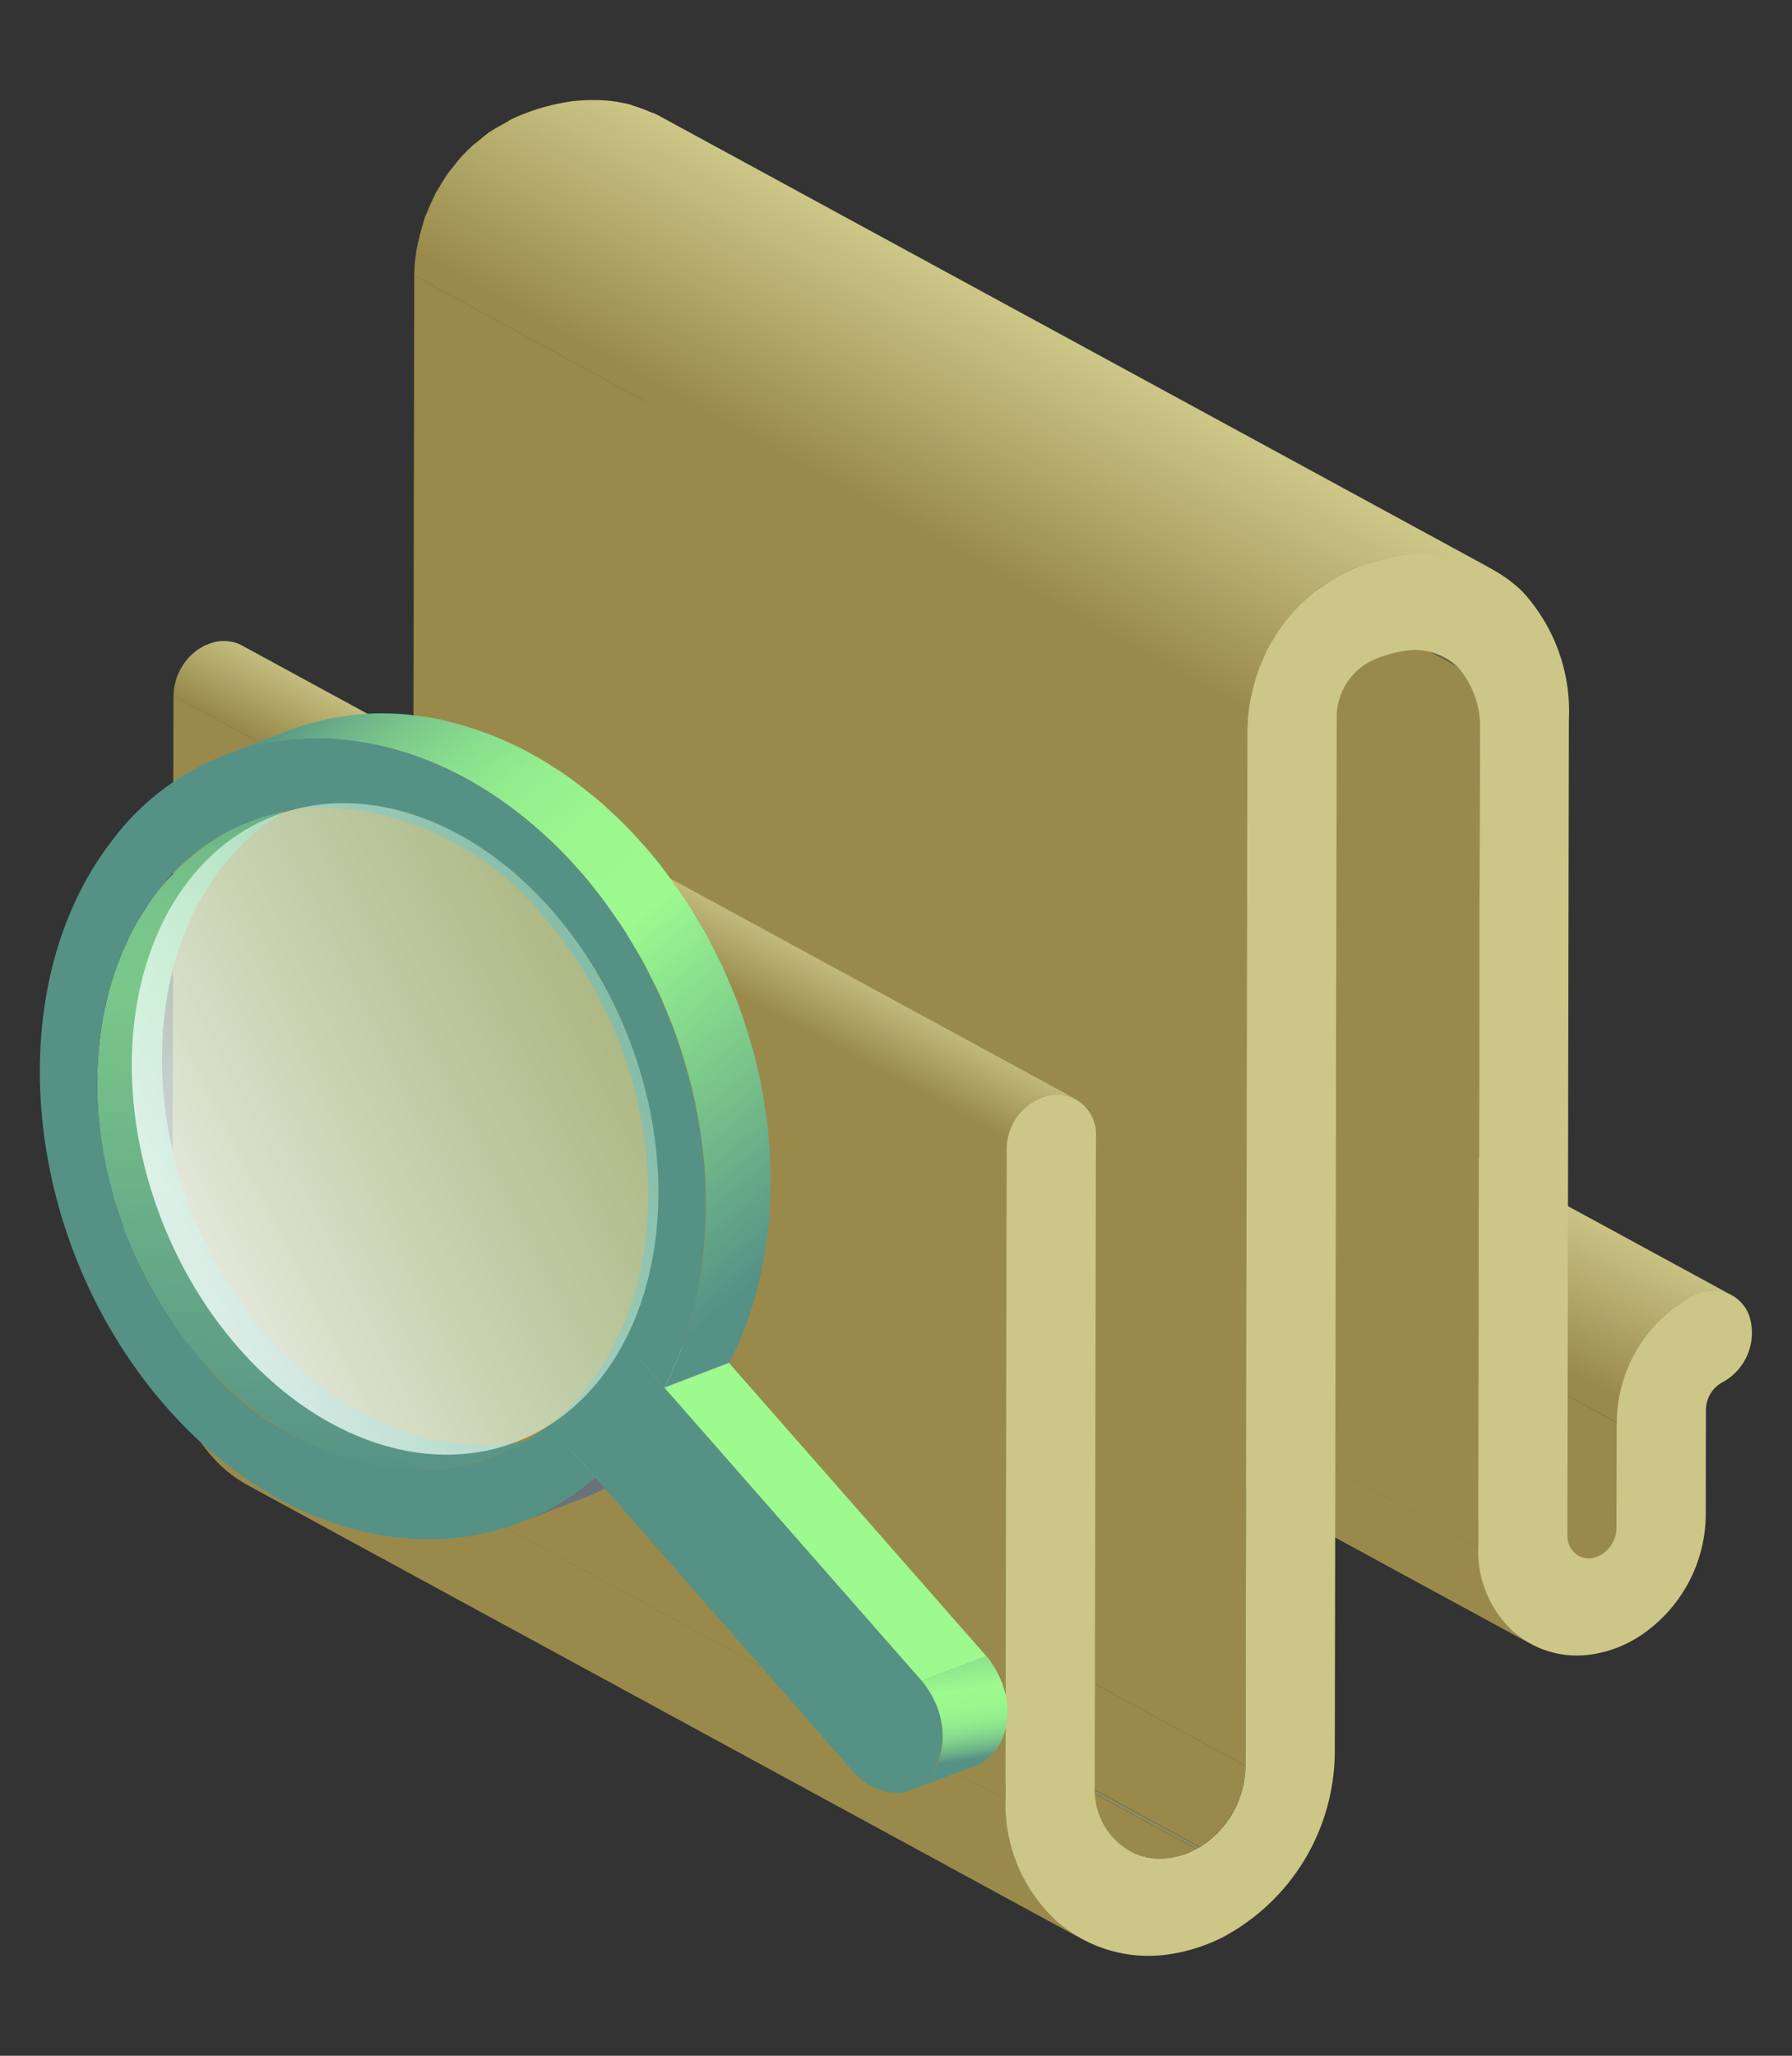
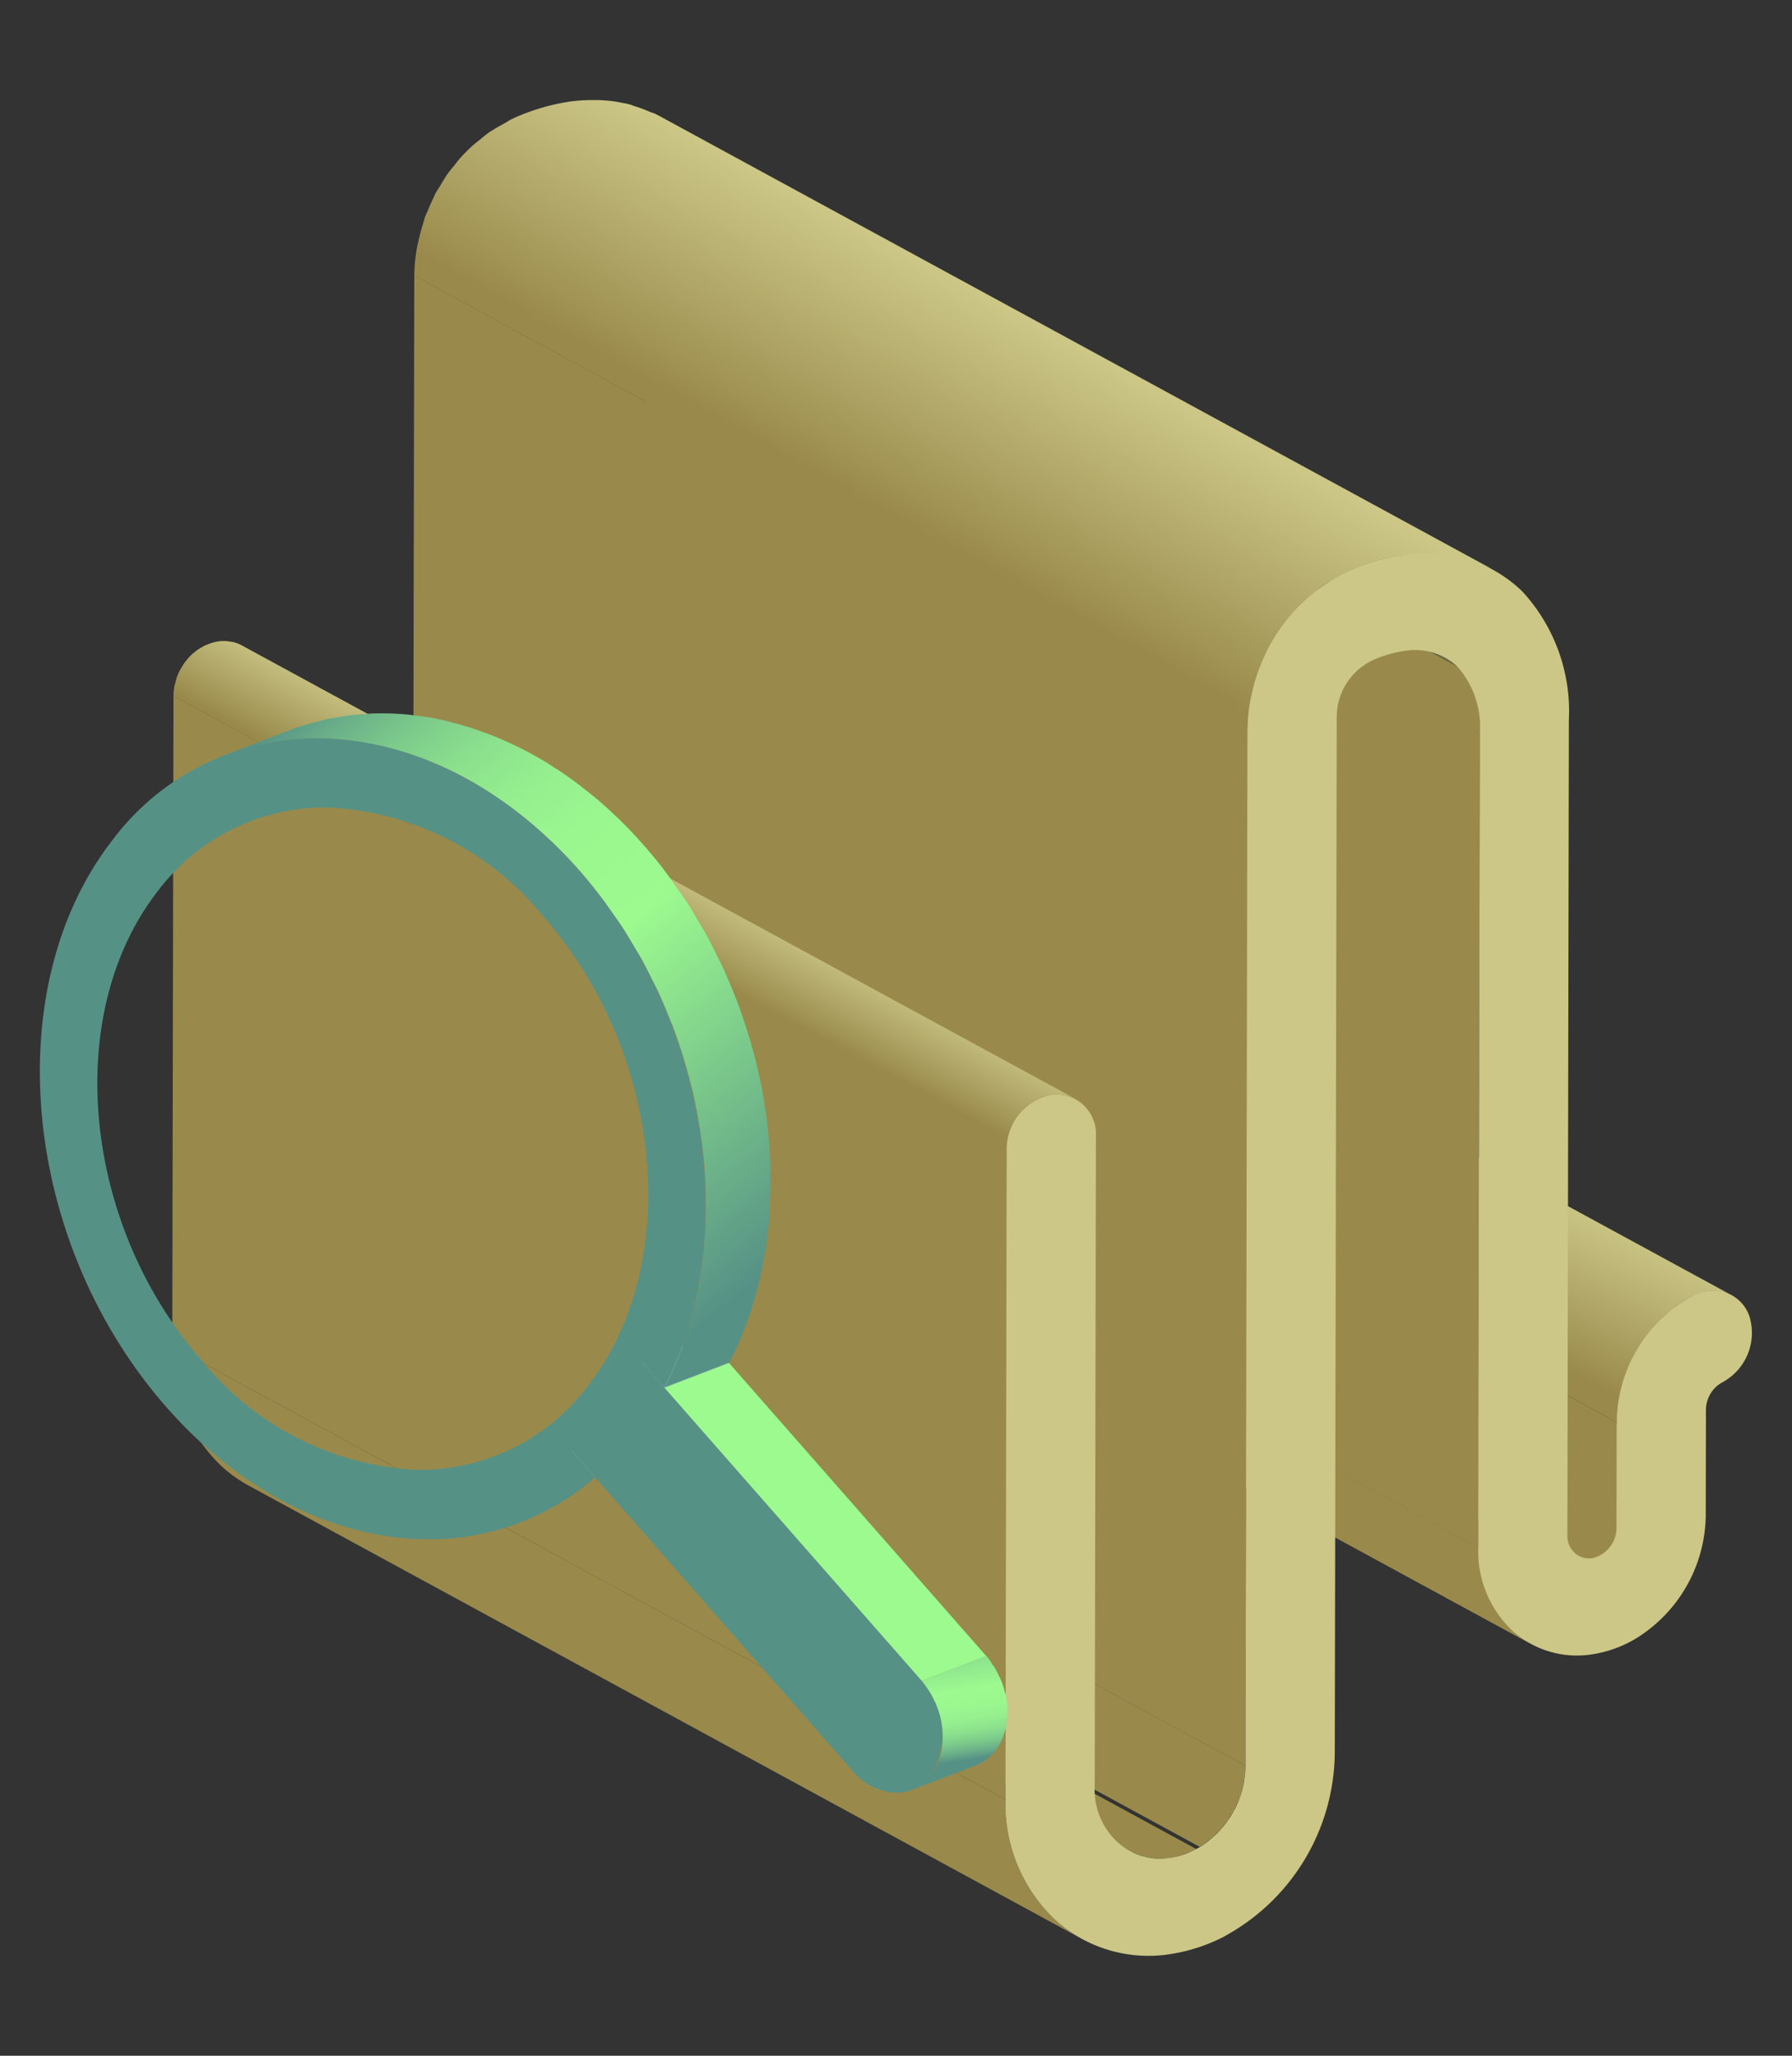
<svg xmlns="http://www.w3.org/2000/svg" id="图层_1" data-name="图层 1" viewBox="0 0 68 78">
  <rect x="0" y="0" width="68" height="78" fill="#333333" stroke="none" />
  <defs>
    <style>.cls-1{fill:none;}.cls-2{fill:#998a4b;}.cls-3{isolation:isolate;}.cls-4{clip-path:url(#clip-path);}.cls-5{fill:#7e7b54;}.cls-6{fill:#837f56;}.cls-7{fill:#878359;}.cls-8{fill:url(#未命名的渐变_65);}.cls-9{clip-path:url(#clip-path-2);}.cls-10{fill:#8e8b5e;}.cls-11{clip-path:url(#clip-path-3);}.cls-12{clip-path:url(#clip-path-4);}.cls-13{clip-path:url(#clip-path-5);}.cls-14{fill:#6a6746;}.cls-15{fill:url(#未命名的渐变_70);}.cls-16{fill:#ccc787;}.cls-17{fill:url(#未命名的渐变_64);}.cls-18{fill:url(#未命名的渐变_84);}.cls-19{fill:#c4d5e7;}.cls-20{clip-path:url(#clip-path-6);}.cls-21{fill:#6a737c;}.cls-22{fill:#717b85;}.cls-23{fill:#9cfa8f;}.cls-24{fill:#569186;}.cls-25{fill:url(#未命名的渐变_46);}.cls-26{fill:url(#未命名的渐变_27);}.cls-27{fill:url(#未命名的渐变_99);}</style>
    <clipPath id="clip-path">
      <path class="cls-1" d="M59.915,59.037,28.3,41.837a.8.8,0,0,0,.5.089l31.617,17.2A.806.806,0,0,1,59.915,59.037Z" />
    </clipPath>
    <linearGradient id="未命名的渐变_65" x1="42.906" y1="52.388" x2="48.728" y2="40.259" gradientUnits="userSpaceOnUse">
      <stop offset="0.556" stop-color="#998a4b" />
      <stop offset="0.667" stop-color="#a69a5b" />
      <stop offset="1" stop-color="#ccc787" />
    </linearGradient>
    <clipPath id="clip-path-2">
      <path class="cls-2" d="M58.093,62.373l-31.617-17.2a3.658,3.658,0,0,1-.686-.485,4.153,4.153,0,0,1-1.31-3.167L56.1,58.721a4.152,4.152,0,0,0,1.31,3.167A3.55,3.55,0,0,0,58.093,62.373Z" />
    </clipPath>
    <clipPath id="clip-path-3">
-       <path class="cls-2" d="M41.06,73.57,9.443,56.371a5.231,5.231,0,0,1-1.028-.733,6.034,6.034,0,0,1-1.878-4.556l31.617,17.2a6.034,6.034,0,0,0,1.878,4.556A5.231,5.231,0,0,0,41.06,73.57Z" />
-     </clipPath>
+       </clipPath>
    <clipPath id="clip-path-4">
      <path class="cls-2" d="M56.154,27.8,24.537,10.6A3.441,3.441,0,0,0,23.7,8.1L55.314,25.3A3.447,3.447,0,0,1,56.154,27.8Z" />
    </clipPath>
    <clipPath id="clip-path-5">
      <path class="cls-1" d="M23.205,7.737l31.617,17.2a2.236,2.236,0,0,1,.492.365L23.7,8.1A2.2,2.2,0,0,0,23.205,7.737Z" />
    </clipPath>
    <linearGradient id="未命名的渐变_70" x1="21.991" y1="36.963" x2="25.063" y2="31.222" gradientUnits="userSpaceOnUse">
      <stop offset="0.335" stop-color="#998a4b" />
      <stop offset="0.463" stop-color="#a69a5b" />
      <stop offset="0.847" stop-color="#ccc787" />
    </linearGradient>
    <linearGradient id="未命名的渐变_64" x1="31.591" y1="23.547" x2="38.141" y2="11.661" gradientUnits="userSpaceOnUse">
      <stop offset="0.338" stop-color="#998a4b" />
      <stop offset="0.504" stop-color="#a69a5b" />
      <stop offset="1" stop-color="#ccc787" />
    </linearGradient>
    <linearGradient id="未命名的渐变_84" x1="13.49" y1="28.618" x2="11.977" y2="56.389" gradientUnits="userSpaceOnUse">
      <stop offset="0" stop-color="#569186" />
      <stop offset="0.014" stop-color="#5a9786" />
      <stop offset="0.075" stop-color="#68ac88" />
      <stop offset="0.143" stop-color="#72bb89" />
      <stop offset="0.223" stop-color="#78c48a" />
      <stop offset="0.342" stop-color="#7ac78a" />
      <stop offset="1" stop-color="#569186" />
    </linearGradient>
    <clipPath id="clip-path-6">
      <path class="cls-1" d="M22.188,56.825l-2.453.941a9.57,9.57,0,0,0,2.844-1.713l2.454-.941A9.575,9.575,0,0,1,22.188,56.825Z" />
    </clipPath>
    <linearGradient id="未命名的渐变_46" x1="36.975" y1="70.15" x2="35.373" y2="59.291" gradientUnits="userSpaceOnUse">
      <stop offset="0.308" stop-color="#569186" />
      <stop offset="0.335" stop-color="#6aae89" />
      <stop offset="0.367" stop-color="#7cca8b" />
      <stop offset="0.401" stop-color="#8adf8d" />
      <stop offset="0.439" stop-color="#94ee8e" />
      <stop offset="0.484" stop-color="#9af78f" />
      <stop offset="0.55" stop-color="#9cfa8f" />
      <stop offset="1" stop-color="#569186" />
    </linearGradient>
    <linearGradient id="未命名的渐变_27" x1="11.653" y1="26.364" x2="29.456" y2="47.994" gradientUnits="userSpaceOnUse">
      <stop offset="0" stop-color="#569186" />
      <stop offset="0.057" stop-color="#6aae89" />
      <stop offset="0.125" stop-color="#7cca8b" />
      <stop offset="0.199" stop-color="#8adf8d" />
      <stop offset="0.28" stop-color="#94ee8e" />
      <stop offset="0.375" stop-color="#9af78f" />
      <stop offset="0.517" stop-color="#9cfa8f" />
      <stop offset="1" stop-color="#569186" />
    </linearGradient>
    <linearGradient id="未命名的渐变_99" x1="3691.325" y1="7357.896" x2="3674.575" y2="7343.547" gradientTransform="matrix(-0.576, 0.86, -0.642, -0.771, 6856.281, 2543.121)" gradientUnits="userSpaceOnUse">
      <stop offset="0" stop-color="#f7fffe" stop-opacity="0.8" />
      <stop offset="0.988" stop-color="#c8fad5" stop-opacity="0.4" />
    </linearGradient>
  </defs>
  <g class="cls-3">
    <g class="cls-4">
      <g class="cls-3">
        <path class="cls-5" d="M59.915,59.037,28.3,41.837l.029.015,31.616,17.2-.028-.014" />
        <path class="cls-6" d="M59.943,59.051l-31.616-17.2a.732.732,0,0,0,.15.056l31.617,17.2a.763.763,0,0,1-.151-.056" />
        <path class="cls-7" d="M29.69,40.861a1.171,1.171,0,0,1-.064.36,1.226,1.226,0,0,1-.057.153c0,.01-.009.021-.014.032a1.274,1.274,0,0,1-.142.213l-.012.015a1.082,1.082,0,0,1-.2.185,1.148,1.148,0,0,1-.21.117,1.08,1.08,0,0,1-.109.037l-.086-.047a.8.8,0,0,1-.315-.018l31.616,17.2a.8.8,0,0,0,.316.018l-24.444-13.3,25,13.214a1.081,1.081,0,0,0,.237-.079.142.142,0,0,0,.022-.007,1.133,1.133,0,0,0,.178-.1l.01-.007a1.155,1.155,0,0,0,.1-.081,1,1,0,0,0,.092-.092l.01-.013.012-.015c.02-.024.041-.049.059-.075a1.357,1.357,0,0,0,.075-.121l.008-.017.015-.033c.017-.035.034-.07.048-.107.005-.015,0-.031.008-.045a1.147,1.147,0,0,0,.064-.36Z" />
      </g>
    </g>
  </g>
  <polygon class="cls-2" points="60.572 60.523 29.724 40.777 29.731 36.769 61.348 53.968 62.431 58.3 60.572 60.523" />
  <path class="cls-8" d="M65.223,48.991c.028,0,.058.007.086.013a1.441,1.441,0,0,1,.4.139l-31.617-17.2-.051-.026a1.346,1.346,0,0,0-.27-.1c-.025-.007-.051-.007-.075-.012s-.058-.009-.088-.013a1.5,1.5,0,0,0-.424-.007,1.737,1.737,0,0,0-.452.138c-.015.006-.03.006-.044.013l-.069.034a5.035,5.035,0,0,0-.526.318c-.016.011-.031.026-.047.037-.074.052-.141.112-.212.168-.087.069-.179.132-.262.207-.024.022-.045.048-.069.07-.061.057-.118.118-.176.178s-.132.126-.192.194c-.036.041-.067.087-.1.129-.056.068-.11.137-.163.208-.04.052-.084.1-.122.154s-.076.125-.115.186c-.055.085-.109.17-.159.258-.024.043-.054.083-.078.126-.032.06-.053.126-.084.187-.064.131-.125.264-.18.4-.019.049-.046.095-.064.145s-.025.1-.041.146a5.5,5.5,0,0,0-.158.579c-.019.086-.041.171-.056.258a5.25,5.25,0,0,0-.079.851l31.617,17.2a5.151,5.151,0,0,1,.079-.851c.014-.087.037-.172.055-.258a5.507,5.507,0,0,1,.159-.579c.033-.1.067-.2.105-.291.055-.136.115-.268.18-.4.052-.106.1-.211.162-.313s.1-.173.159-.258c.074-.116.152-.229.235-.339q.081-.107.165-.21c.093-.111.192-.218.294-.322.058-.059.114-.121.175-.178.106-.1.219-.188.332-.278.071-.055.138-.115.211-.167a4.979,4.979,0,0,1,.574-.355c.037-.019.074-.031.112-.047a1.749,1.749,0,0,1,.452-.138A1.516,1.516,0,0,1,65.223,48.991Z" />
  <path class="cls-2" d="M58.093,62.373l-31.617-17.2a3.658,3.658,0,0,1-.686-.485,4.153,4.153,0,0,1-1.31-3.167L56.1,58.721a4.152,4.152,0,0,0,1.31,3.167A3.55,3.55,0,0,0,58.093,62.373Z" />
  <g class="cls-9">
    <g class="cls-3">
      <path class="cls-2" d="M58.093,62.373l-31.617-17.2a3.658,3.658,0,0,1-.686-.485,4.153,4.153,0,0,1-1.31-3.167L56.1,58.721a4.152,4.152,0,0,0,1.31,3.167,3.55,3.55,0,0,0,.686.485" />
    </g>
  </g>
-   <polygon class="cls-10" points="45.393 70.154 13.777 52.955 13.912 52.885 45.529 70.084 45.393 70.154" />
  <path class="cls-2" d="M47.042,68.215c.012-.032.016-.066.027-.1a3.423,3.423,0,0,0,.109-.4c.012-.053.024-.106.034-.16A3.463,3.463,0,0,0,47.263,67L15.646,49.8a3.352,3.352,0,0,1-.051.556c-.009.053-.021.107-.033.161a3.676,3.676,0,0,1-.109.4c-.019.053-.034.107-.055.159-.04.1-.087.2-.137.3-.025.051-.047.1-.074.154s-.073.118-.11.177-.086.141-.134.208c-.034.047-.072.091-.108.137-.055.069-.111.138-.171.2-.041.045-.085.087-.128.13-.06.058-.121.116-.184.17s-.111.089-.167.132c-.089.067-.178.134-.273.192l31.617,17.2c.056-.035.111-.07.165-.108.038-.026.072-.058.108-.085.057-.043.112-.086.166-.131.023-.021.05-.037.072-.058.04-.035.075-.076.113-.114s.086-.084.128-.128c.016-.018.034-.034.051-.052.043-.049.08-.1.12-.153s.073-.089.107-.136c.01-.013.021-.024.03-.037.038-.055.07-.114.105-.171s.076-.116.109-.177a.387.387,0,0,0,.021-.034c.021-.038.034-.08.054-.119.049-.1.1-.2.137-.305C47.023,68.255,47.035,68.236,47.042,68.215Z" />
  <path class="cls-2" d="M13.376,53.13c-.05.018-.1.042-.151.057a3.06,3.06,0,0,1-.48.11,2.361,2.361,0,0,1-.443.018c-.046,0-.092-.009-.138-.013a2.59,2.59,0,0,1-.293-.046c-.049-.012-.1-.025-.145-.039a2.37,2.37,0,0,1-.3-.109c-.057-.025-.116-.046-.17-.076h0l31.617,17.2.087.045c.027.013.057.019.085.031a2.157,2.157,0,0,0,.294.109c.025.008.048.021.074.028s.047.006.07.011a2.414,2.414,0,0,0,.295.046c.046,0,.09.012.136.014a2.554,2.554,0,0,0,.444-.018,3.167,3.167,0,0,0,.479-.111c.05-.015.1-.038.151-.057.077-.029.154-.051.231-.088.057-.027.113-.055.17-.087l-31.617-17.2A2.947,2.947,0,0,1,13.376,53.13Z" />
  <path class="cls-2" d="M41.06,73.57,9.443,56.371a5.231,5.231,0,0,1-1.028-.733,6.034,6.034,0,0,1-1.878-4.556l31.617,17.2a6.034,6.034,0,0,0,1.878,4.556A5.231,5.231,0,0,0,41.06,73.57Z" />
  <g class="cls-11">
    <g class="cls-3">
      <path class="cls-2" d="M41.06,73.57,9.443,56.371a5.231,5.231,0,0,1-1.028-.733,6.034,6.034,0,0,1-1.878-4.556l31.617,17.2a6.034,6.034,0,0,0,1.878,4.556,5.231,5.231,0,0,0,1.028.733" />
    </g>
  </g>
  <polygon class="cls-2" points="56.097 58.721 24.48 41.522 24.537 10.596 56.154 27.795 56.097 58.721" />
  <path class="cls-2" d="M56.154,27.8,24.537,10.6A3.441,3.441,0,0,0,23.7,8.1L55.314,25.3A3.447,3.447,0,0,1,56.154,27.8Z" />
  <g class="cls-12">
    <g class="cls-3">
      <path class="cls-2" d="M56.154,27.8,24.537,10.6A3.441,3.441,0,0,0,23.7,8.1L55.314,25.3a3.447,3.447,0,0,1,.84,2.494" />
    </g>
  </g>
  <g class="cls-3">
    <g class="cls-13">
      <g class="cls-3">
        <path class="cls-14" d="M55.314,25.3,23.7,8.1a2.2,2.2,0,0,0-.492-.365l31.617,17.2a2.236,2.236,0,0,1,.492.365" />
      </g>
    </g>
  </g>
  <polygon class="cls-2" points="47.263 67.001 15.647 49.802 15.72 10.455 47.336 27.655 47.263 67.001" />
  <polygon class="cls-2" points="38.154 68.281 6.537 51.082 6.583 26.398 38.199 43.597 38.154 68.281" />
  <path class="cls-15" d="M38.332,42.878c.008-.02.018-.038.026-.058a2.145,2.145,0,0,1,.122-.256c.013-.024.029-.047.043-.07a2.139,2.139,0,0,1,.148-.214c.016-.02.031-.041.048-.061a2.146,2.146,0,0,1,.221-.226c.016-.015.034-.027.051-.041a2.125,2.125,0,0,1,.2-.144c.041-.026.082-.048.124-.071a1.6,1.6,0,0,1,.145-.069,1.708,1.708,0,0,1,.442-.133,1.476,1.476,0,0,1,.426.007c.028,0,.056.007.083.012a1.406,1.406,0,0,1,.389.137L9.182,24.491l-.052-.026a1.364,1.364,0,0,0-.268-.1c-.022-.006-.047-.006-.07-.011s-.054-.008-.082-.013a1.485,1.485,0,0,0-.427-.006,1.708,1.708,0,0,0-.442.133c-.017.008-.036.008-.053.016-.032.015-.061.036-.092.053s-.083.045-.123.071c-.02.013-.042.022-.061.035-.048.033-.093.072-.138.109-.017.014-.035.026-.051.04l-.017.014a2.224,2.224,0,0,0-.174.176c-.011.012-.019.025-.03.037l-.047.061c-.026.032-.053.063-.077.1s-.047.078-.071.117c-.015.024-.03.047-.044.071s-.016.024-.023.037a2.375,2.375,0,0,0-.1.218c-.008.02-.019.039-.027.059l0,.008a2.244,2.244,0,0,0-.061.221c-.01.041-.026.081-.033.124a1.94,1.94,0,0,0-.035.366L38.2,43.6a2.045,2.045,0,0,1,.034-.367c.008-.042.024-.082.034-.123A2.216,2.216,0,0,1,38.332,42.878Z" />
  <path class="cls-16" d="M53.253,21.05a5.213,5.213,0,0,1,4.517,1.394,6.71,6.71,0,0,1,1.763,4.876l-.057,30.927a.879.879,0,0,0,.28.675.8.8,0,0,0,.654.2,1.109,1.109,0,0,0,.441-.193,1.186,1.186,0,0,0,.489-.956l.008-4.008a5.53,5.53,0,0,1,2.885-4.8,1.725,1.725,0,0,1,.564-.184,1.442,1.442,0,0,1,1.595.989,2.131,2.131,0,0,1-1.032,2.477,1.2,1.2,0,0,0-.626,1.041L64.727,57.5a5.559,5.559,0,0,1-2.275,4.417,4.551,4.551,0,0,1-2.049.854,3.653,3.653,0,0,1-3-.884,4.152,4.152,0,0,1-1.31-3.167L56.154,27.8a3.447,3.447,0,0,0-.84-2.494,2.345,2.345,0,0,0-2.068-.6,4.466,4.466,0,0,0-1.157.344,2.39,2.39,0,0,0-1.366,2.138L50.65,66.525a8,8,0,0,1-4.091,6.89,2.113,2.113,0,0,1-.207.113,6.693,6.693,0,0,1-1.97.62,5.273,5.273,0,0,1-4.35-1.311,6.034,6.034,0,0,1-1.878-4.556L38.2,43.6a2.108,2.108,0,0,1,1.7-2.062,1.5,1.5,0,0,1,1.686,1.586L41.54,67.805a2.692,2.692,0,0,0,.856,2.08,2.384,2.384,0,0,0,1.965.611,2.934,2.934,0,0,0,1.032-.342l.136-.07A3.691,3.691,0,0,0,47.263,67l.073-39.346a6.714,6.714,0,0,1,3.846-6A8.054,8.054,0,0,1,53.253,21.05Z" />
  <path class="cls-17" d="M54.253,21a5.582,5.582,0,0,1,.772.065c.035.006.067.015.1.021a5.405,5.405,0,0,1,.544.136,4.912,4.912,0,0,1,.6.221c.129.057.265.1.389.171L25.04,4.41c-.058-.032-.118-.062-.178-.092s-.143-.048-.211-.078a5.069,5.069,0,0,0-.6-.221c-.052-.015-.1-.042-.15-.055-.129-.034-.262-.057-.394-.081-.034-.006-.067-.015-.1-.02a5.429,5.429,0,0,0-.771-.066c-.06,0-.121,0-.182,0a6.366,6.366,0,0,0-.819.055,8.066,8.066,0,0,0-2.071.6c-.046.02-.091.042-.137.063-.107.051-.2.12-.306.177-.152.085-.306.165-.45.262-.025.017-.053.028-.078.045-.153.106-.294.227-.437.346-.056.046-.116.086-.17.135a.278.278,0,0,0-.027.021,6.791,6.791,0,0,0-.534.539c-.013.016-.025.034-.039.05-.051.059-.095.122-.144.183-.1.121-.2.239-.289.366-.03.044-.054.092-.083.136-.065.1-.123.2-.183.3s-.114.174-.164.266c-.031.059-.052.123-.082.183-.075.148-.141.3-.2.454-.035.083-.08.162-.112.247-.018.051-.025.106-.043.157a6.932,6.932,0,0,0-.191.695c-.024.11-.055.217-.074.328a6.185,6.185,0,0,0-.1,1.053l31.617,17.2a6.275,6.275,0,0,1,.1-1.052c.019-.111.051-.22.076-.33a6.4,6.4,0,0,1,.19-.693c.046-.137.1-.272.155-.406.063-.153.13-.3.2-.453s.158-.3.246-.449c.059-.1.118-.2.182-.295.116-.175.242-.342.374-.5.048-.06.092-.124.142-.182a6.657,6.657,0,0,1,.6-.61c.053-.049.114-.088.17-.135a6.1,6.1,0,0,1,.514-.391c.145-.1.3-.177.451-.261s.289-.172.443-.241a8.043,8.043,0,0,1,2.071-.6A6.354,6.354,0,0,1,54.072,21C54.133,21,54.193,20.994,54.253,21Z" />
-   <path class="cls-18" d="M20.768,54.458c-.188.059-.378.11-.569.155-.093.021-.185.045-.279.064-.12.023-.242.041-.364.059s-.248.037-.374.05c-.09.009-.181.015-.272.021-.187.012-.375.025-.564.025a8.762,8.762,0,0,1-1.006-.062l-.129-.017a9.031,9.031,0,0,1-.947-.174l-.113-.027c-.323-.081-.647-.18-.969-.3l-.082-.029a10.727,10.727,0,0,1-1.032-.444l0,0a11.534,11.534,0,0,1-1.014-.571l-.078-.05c-.315-.2-.626-.42-.932-.658l-.1-.081c-.294-.234-.584-.482-.868-.75-.019-.018-.04-.034-.059-.053-.314-.3-.622-.619-.919-.96-.245-.28-.474-.571-.7-.867-.11-.145-.213-.295-.317-.444-.132-.189-.264-.379-.388-.574-.1-.154-.192-.312-.285-.47-.115-.2-.228-.393-.335-.593q-.129-.243-.25-.491-.149-.3-.285-.611c-.074-.168-.145-.336-.213-.506-.078-.2-.151-.391-.222-.589s-.148-.424-.214-.638-.137-.446-.2-.67c-.031-.117-.063-.233-.092-.351-.084-.346-.16-.693-.221-1.042,0-.033-.009-.066-.015-.1q-.087-.519-.138-1.038c0-.047-.011-.094-.015-.141-.033-.358-.052-.715-.059-1.07l0-.139q-.006-.533.027-1.056c0-.041,0-.081.007-.121.024-.354.063-.7.114-1.051,0-.032.009-.064.014-.1q.082-.531.208-1.046c.005-.023.01-.047.016-.07.085-.342.186-.679.3-1.008.009-.027.017-.054.027-.08.11-.313.236-.617.372-.916.023-.05.045-.1.069-.152q.207-.434.452-.845c.042-.071.089-.14.132-.21.167-.264.339-.525.53-.772s.378-.441.574-.649c.107-.113.212-.228.323-.334.162-.154.331-.294.5-.432.11-.089.217-.184.329-.266.193-.141.393-.264.595-.385.1-.059.192-.127.292-.182a7.977,7.977,0,0,1,.934-.435h0l-2.453.941a7.865,7.865,0,0,0-.937.436c-.1.055-.2.123-.294.183-.2.121-.4.243-.593.384-.112.082-.219.177-.328.266-.17.138-.339.277-.5.432-.11.106-.215.221-.322.334s-.2.2-.295.307-.188.225-.279.342c-.107.137-.209.278-.307.42-.079.114-.149.235-.223.353-.044.07-.09.138-.132.208-.022.037-.047.071-.068.108q-.174.3-.329.617c-.019.04-.036.082-.055.122s-.046.1-.069.151c-.047.1-.1.207-.142.314-.076.18-.147.364-.213.55-.007.018-.012.035-.018.053s-.017.051-.025.077c-.048.138-.1.277-.138.418-.055.179-.105.361-.151.544,0,.016-.008.033-.012.05s-.009.044-.015.066c-.034.14-.067.28-.1.421-.037.181-.07.361-.1.544,0,.028-.007.056-.011.084s-.009.062-.014.093c-.018.124-.037.247-.052.372-.022.185-.041.371-.055.559,0,.04,0,.082-.008.122s0,.081-.007.121c-.006.109-.014.217-.019.326-.007.2-.011.395-.01.593,0,.046,0,.092,0,.138s0,.091,0,.136c0,.113,0,.225.007.337.01.213.023.427.041.641,0,.031.007.062.011.093,0,.048.01.1.015.144.015.15.028.3.048.448.025.2.057.391.09.587,0,.034.009.067.015.1,0,.014,0,.029.007.044q.071.4.164.8c.014.066.034.13.05.2.028.116.06.232.091.349s.064.261.1.39c.028.1.065.187.095.281.066.214.138.427.214.639.037.1.065.208.1.31s.08.185.118.278q.1.255.213.506c.091.206.186.409.285.611.081.165.163.328.25.491.107.2.22.4.335.593.093.158.186.316.286.471.123.194.254.383.386.572.105.15.208.3.318.446.039.051.073.106.113.157q.281.363.583.709c.079.091.159.18.239.267q.321.349.656.67l.025.022c.019.02.04.037.06.056.165.155.331.307.5.451.122.1.245.2.369.3.033.026.065.054.1.079l.069.057q.254.193.51.37c.117.081.236.157.354.232l.076.05c.021.013.042.028.064.041q.239.148.482.284c.155.086.312.168.469.246l0,0h0c.156.078.314.152.472.221s.316.133.474.194c.027.01.055.018.082.029l.081.028c.106.038.21.077.315.111q.242.079.485.144c.057.015.113.027.17.041l.112.027c.071.017.142.037.212.052q.255.054.51.094c.075.012.151.018.226.029l.128.016c.058.007.115.016.173.021.185.018.371.031.556.036.093,0,.186.005.278.005s.207,0,.31-.006c.085,0,.169-.013.254-.019s.182-.011.272-.021c.039,0,.079,0,.118-.008.086-.011.17-.029.255-.042.122-.018.244-.035.366-.059.035-.007.071-.01.106-.017.058-.013.114-.034.171-.047.192-.045.381-.1.569-.155.05-.015.1-.024.153-.041.1-.035.205-.071.306-.11l2.454-.941C21.076,54.364,20.921,54.41,20.768,54.458Z" />
  <polygon class="cls-19" points="21.706 55.057 24.159 54.116 25.033 55.112 22.579 56.053 21.706 55.057" />
  <g class="cls-3">
    <g class="cls-20">
      <g class="cls-3">
-         <path class="cls-21" d="M22.579,56.053l2.454-.941a9.575,9.575,0,0,1-2.845,1.713l-2.453.941a9.57,9.57,0,0,0,2.844-1.713" />
-       </g>
+         </g>
    </g>
  </g>
  <polygon class="cls-22" points="24.339 51.664 26.792 50.723 24.159 54.116 21.706 55.057 24.339 51.664" />
  <polygon class="cls-19" points="24.339 51.664 26.792 50.723 27.663 51.714 25.21 52.656 24.339 51.664" />
  <polygon class="cls-23" points="25.21 52.656 27.663 51.714 37.429 62.839 34.976 63.78 25.21 52.656" />
  <path class="cls-24" d="M22.011,33.063c4.895,5.6,6.129,13.9,3.2,19.593l-.871-.992-2.633,3.393.873,1a9.527,9.527,0,0,1-6.32,2.347c-3.414,0-7.051-1.7-9.975-5.048C.821,47.1-.084,37.494,4.256,31.89a9.656,9.656,0,0,1,7.771-3.883C15.444,28.007,19.085,29.713,22.011,33.063Zm.311,19.5c3.6-4.632,2.845-12.584-1.669-17.747a11.208,11.208,0,0,0-8.26-4.182,8,8,0,0,0-6.43,3.209C2.376,38.484,3.119,46.427,7.641,51.6a11.2,11.2,0,0,0,8.252,4.173,7.99,7.99,0,0,0,6.429-3.21" />
  <path class="cls-24" d="M24.339,51.664l.871.992L34.976,63.78a2.977,2.977,0,0,1,.334,3.595,1.606,1.606,0,0,1-1.3.647,2.258,2.258,0,0,1-1.668-.84L22.579,56.053l-.873-1Z" />
  <path class="cls-25" d="M38.224,64.957c0-.042,0-.083,0-.125s0-.086-.008-.13l0-.019v-.012c0-.036-.007-.072-.012-.108s-.014-.1-.023-.149-.02-.109-.033-.164L38.13,64.2l-.009-.032c-.009-.037-.018-.074-.029-.111-.024-.084-.052-.166-.083-.248-.007-.018-.017-.035-.024-.052-.026-.064-.058-.125-.087-.188-.041-.086-.083-.172-.131-.255-.036-.062-.078-.12-.119-.18s-.065-.108-.1-.158-.075-.094-.115-.14l-2.453.941a3.2,3.2,0,0,1,.219.3c.04.06.082.12.119.182.048.082.089.168.13.253.03.063.062.125.088.189a3.409,3.409,0,0,1,.136.411l.009.032a3.326,3.326,0,0,1,.079.467l0,.012a3.111,3.111,0,0,1,.007.472v.012a2.714,2.714,0,0,1-.07.455l0,.006a2.249,2.249,0,0,1-.147.418L35.538,67a1.979,1.979,0,0,1-.228.374,1.648,1.648,0,0,1-.244.243c-.035.031-.066.068-.1.1a1.634,1.634,0,0,1-.365.2l2.453-.941a1.574,1.574,0,0,0,.365-.2c.037-.028.069-.065.1-.1a1.6,1.6,0,0,0,.183-.167c.021-.025.041-.05.061-.076s.042-.055.062-.084c.031-.045.06-.091.088-.139s.045-.081.066-.124l.013-.027L38,66.045c.012-.025.024-.05.035-.076s.03-.074.043-.111.025-.074.037-.111.021-.073.03-.11l0-.01,0-.007c.008-.03.015-.061.021-.092s.014-.073.02-.11.012-.074.016-.112.008-.075.011-.113l0-.027v-.012c0-.025,0-.051.005-.077S38.225,65,38.224,64.957Z" />
  <path class="cls-26" d="M29.22,45.482q.014-.354.012-.711c0-.065,0-.131,0-.2s0-.133,0-.2c0-.114,0-.226-.008-.34q-.017-.389-.05-.78c0-.014,0-.028,0-.042,0-.035-.008-.07-.011-.1-.021-.226-.043-.45-.072-.675-.017-.129-.04-.256-.059-.384-.014-.095-.028-.19-.044-.286-.011-.071-.02-.142-.032-.213-.057-.324-.123-.649-.2-.972v0q-.13-.57-.3-1.135c-.007-.025-.016-.049-.024-.074-.137-.461-.289-.919-.461-1.373l0-.007c-.024-.063-.054-.124-.078-.187-.144-.368-.3-.733-.461-1.093-.068-.149-.148-.293-.22-.441-.134-.272-.266-.545-.414-.812-.091-.166-.193-.325-.289-.488-.143-.243-.284-.486-.438-.723-.109-.169-.229-.331-.345-.5-.155-.222-.308-.446-.473-.662-.03-.039-.055-.081-.086-.12q-.333-.429-.692-.841c-.1-.112-.2-.221-.295-.33q-.39-.425-.794-.811l-.026-.023c-.021-.021-.044-.039-.065-.059-.2-.192-.409-.38-.617-.558-.144-.122-.29-.236-.435-.351-.043-.034-.085-.07-.127-.1s-.058-.049-.088-.071q-.306-.234-.617-.449c-.138-.1-.277-.183-.417-.272-.033-.022-.066-.045-.1-.066s-.054-.036-.081-.053c-.194-.12-.388-.234-.584-.342s-.369-.2-.553-.291l-.014-.007-.008,0c-.19-.094-.38-.182-.572-.266s-.381-.161-.572-.234c-.032-.012-.064-.022-.1-.033s-.063-.023-.095-.034c-.129-.047-.258-.095-.387-.137q-.293-.095-.586-.174c-.067-.018-.135-.032-.2-.049L17,27.371c-.087-.02-.173-.044-.26-.063-.2-.043-.409-.081-.614-.113-.092-.014-.182-.022-.273-.035l-.154-.019c-.069-.008-.14-.019-.21-.027-.225-.021-.448-.035-.671-.043-.112,0-.225-.005-.336-.005-.126,0-.25,0-.375.006-.1.005-.2.017-.3.024s-.22.014-.33.024c-.047.006-.1.006-.142.012-.1.011-.205.034-.309.05-.148.021-.295.043-.441.071-.043.008-.086.012-.129.021-.069.015-.136.04-.206.056q-.348.081-.688.187c-.061.019-.124.03-.184.05-.124.042-.247.086-.37.133l-2.453.941c.182-.07.369-.125.554-.183q.341-.106.688-.187c.111-.026.222-.055.334-.077.147-.029.295-.05.444-.072s.3-.045.448-.06c.11-.011.221-.018.331-.025.226-.016.452-.03.68-.03a10.642,10.642,0,0,1,1.217.075l.154.02a11.56,11.56,0,0,1,1.146.21l.137.034a12.053,12.053,0,0,1,1.174.359c.032.011.065.022.1.034a12.757,12.757,0,0,1,1.248.538l.013.007a13.862,13.862,0,0,1,1.219.687c.033.021.065.043.1.063q.569.366,1.123.794l.126.1c.357.284.709.585,1.052.91l.066.059c.381.363.754.751,1.115,1.164.272.312.529.634.778.962.164.215.317.437.471.658.116.167.237.331.348.5.152.234.291.475.432.714.1.166.2.329.3.5.145.264.277.535.409.8.074.15.155.3.225.447.164.357.313.72.455,1.084.027.068.059.135.085.2.172.454.324.912.461,1.374.119.4.228.8.321,1.21v0c.091.394.165.789.23,1.184.016.095.03.191.044.286.053.353.1.706.131,1.059,0,.035.008.07.011.105.034.389.053.776.062,1.162,0,.066,0,.133,0,.2,0,.374,0,.746-.021,1.115,0,.061-.007.122-.011.183q-.033.557-.1,1.1c-.007.051-.015.1-.022.152-.051.372-.113.742-.19,1.105-.008.037-.018.074-.026.111a14.141,14.141,0,0,1-.654,2.161c-.022.056-.042.113-.065.169-.145.354-.3.7-.474,1.039l2.453-.942c.037-.072.073-.144.109-.217.114-.231.22-.465.32-.7.016-.039.03-.08.045-.118.023-.056.044-.112.065-.168.05-.128.1-.254.149-.383q.116-.324.216-.656v0c.065-.215.126-.433.182-.652.039-.155.072-.311.106-.468.009-.036.018-.073.026-.11s.012-.049.017-.073c.044-.217.085-.435.12-.654.02-.125.036-.252.053-.378.007-.051.015-.1.022-.152s.013-.088.018-.132q.041-.334.067-.673c.008-.1.011-.2.018-.3,0-.062.007-.123.01-.185S29.217,45.551,29.22,45.482Z" />
-   <ellipse class="cls-27" cx="14.993" cy="42.834" rx="9.511" ry="12.734" transform="translate(-14.48 8.325) rotate(-21.208)" />
</svg>